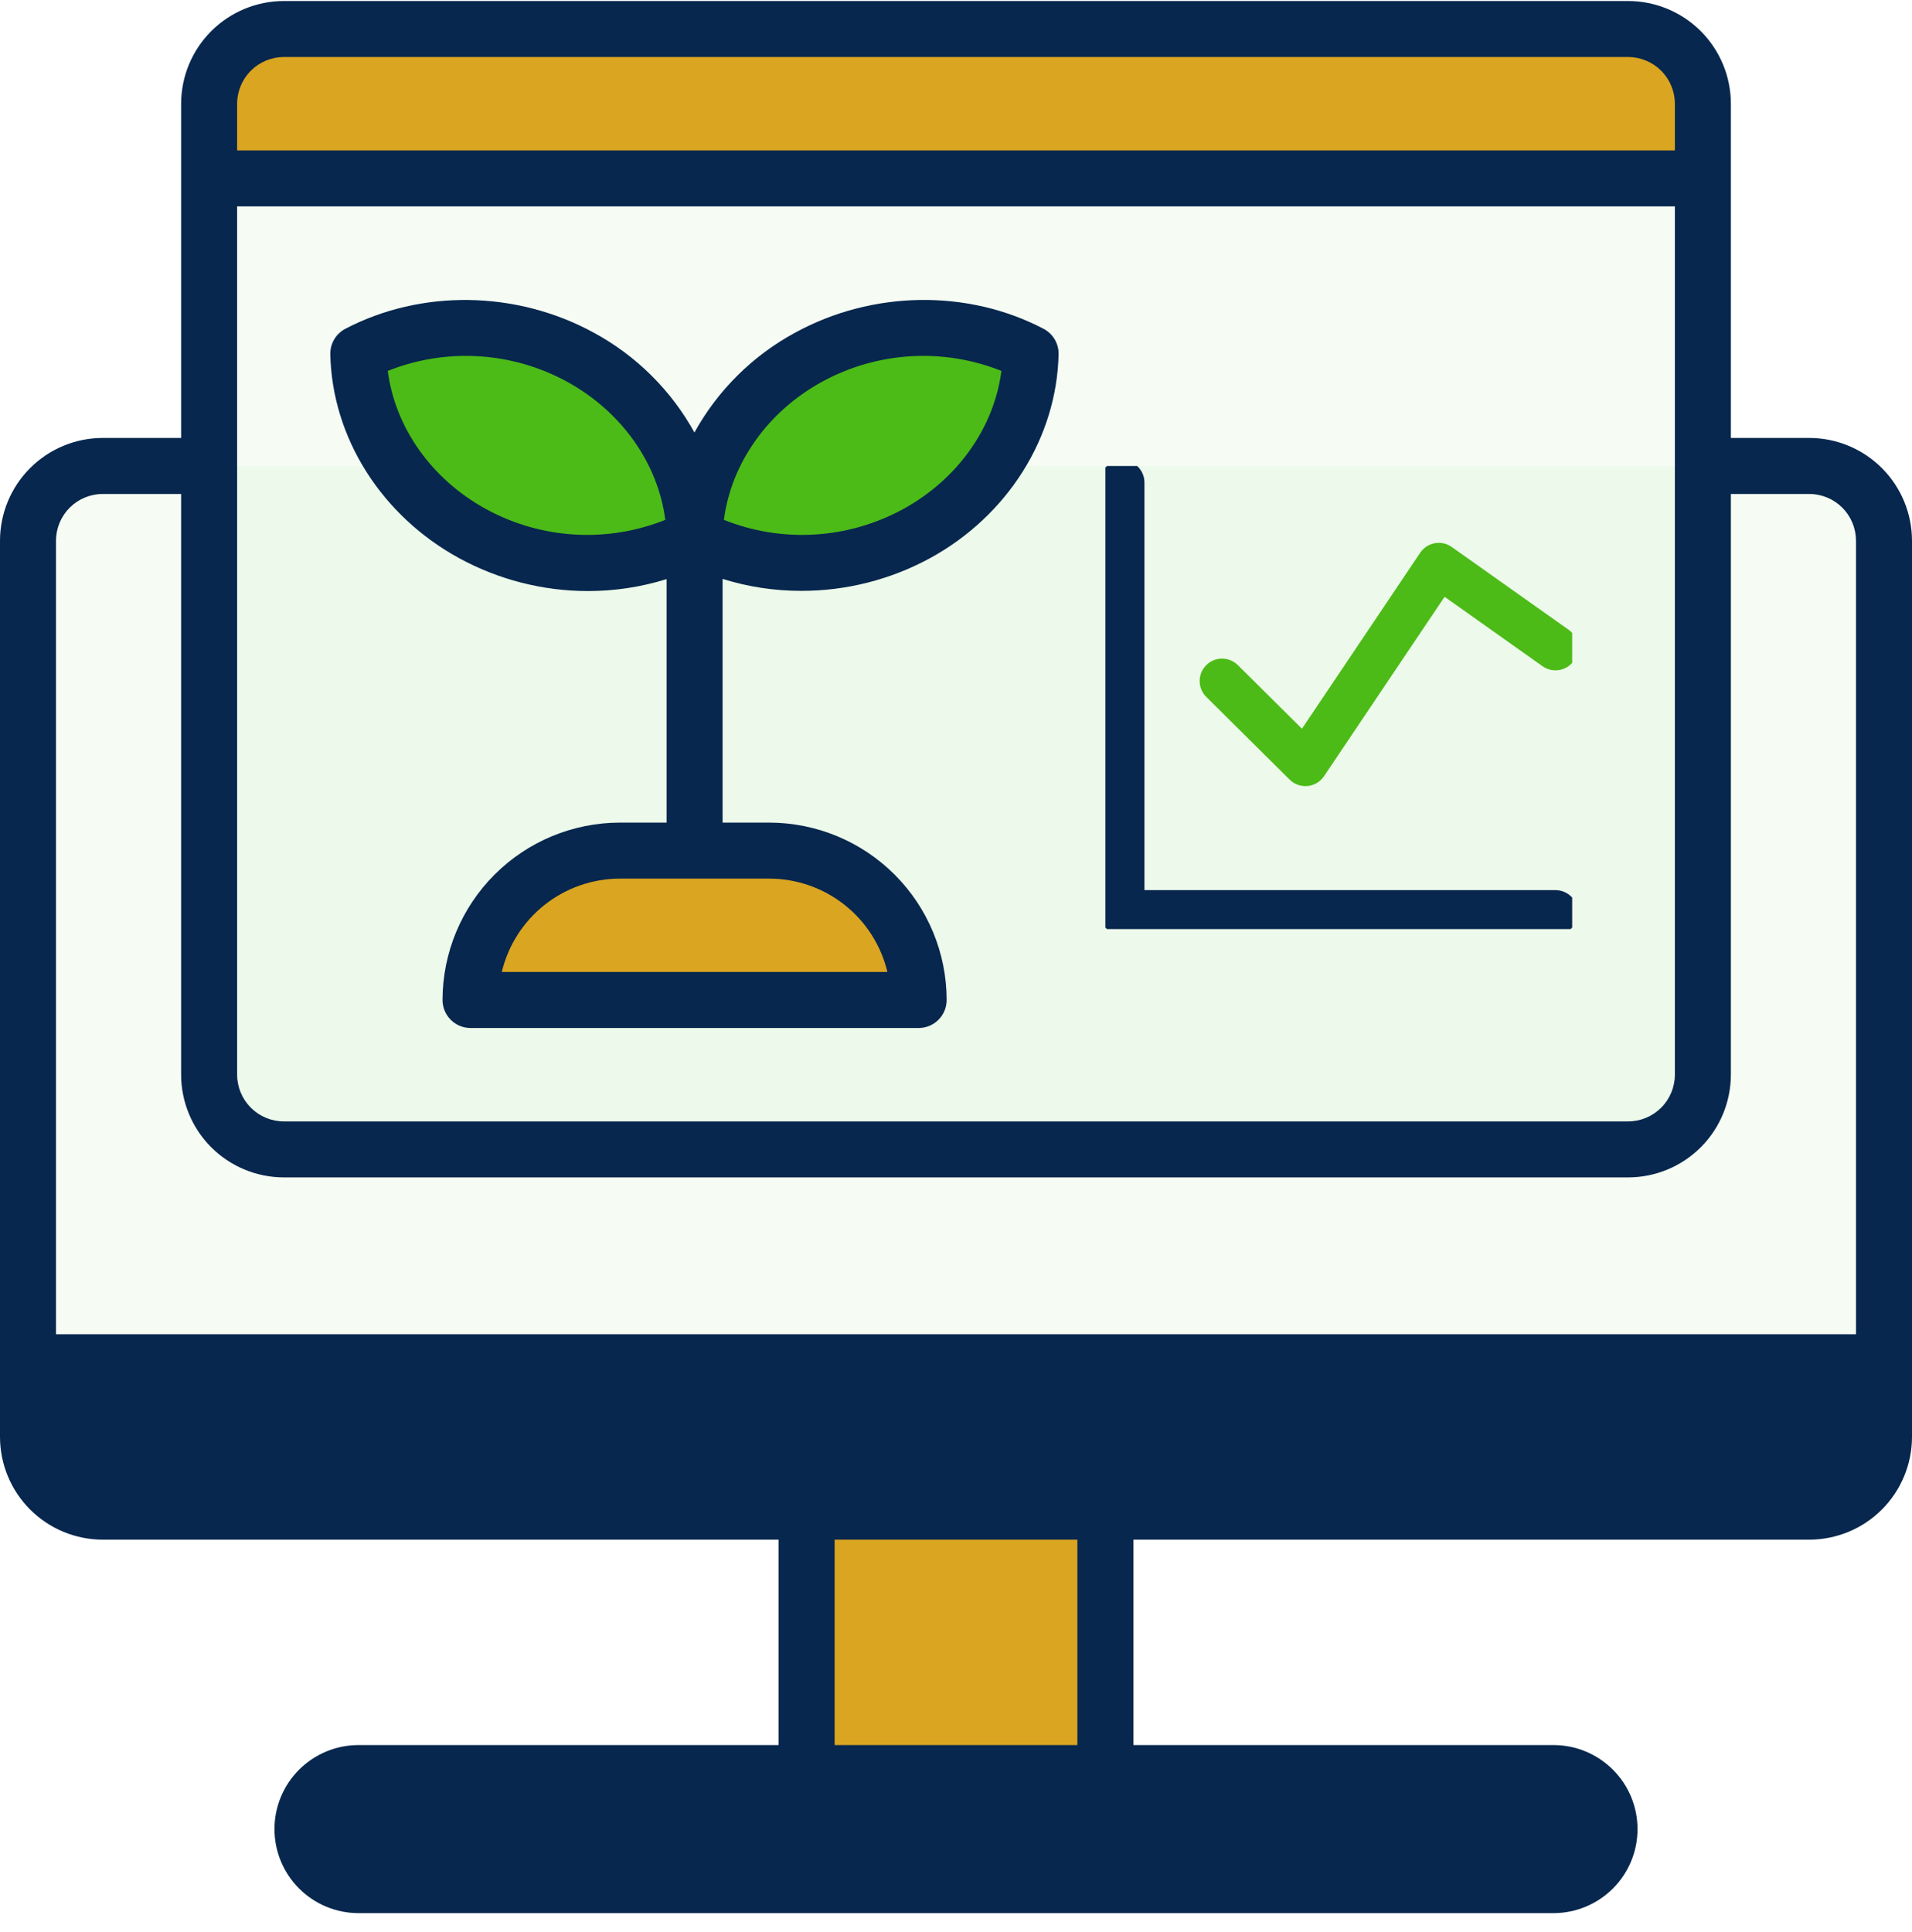
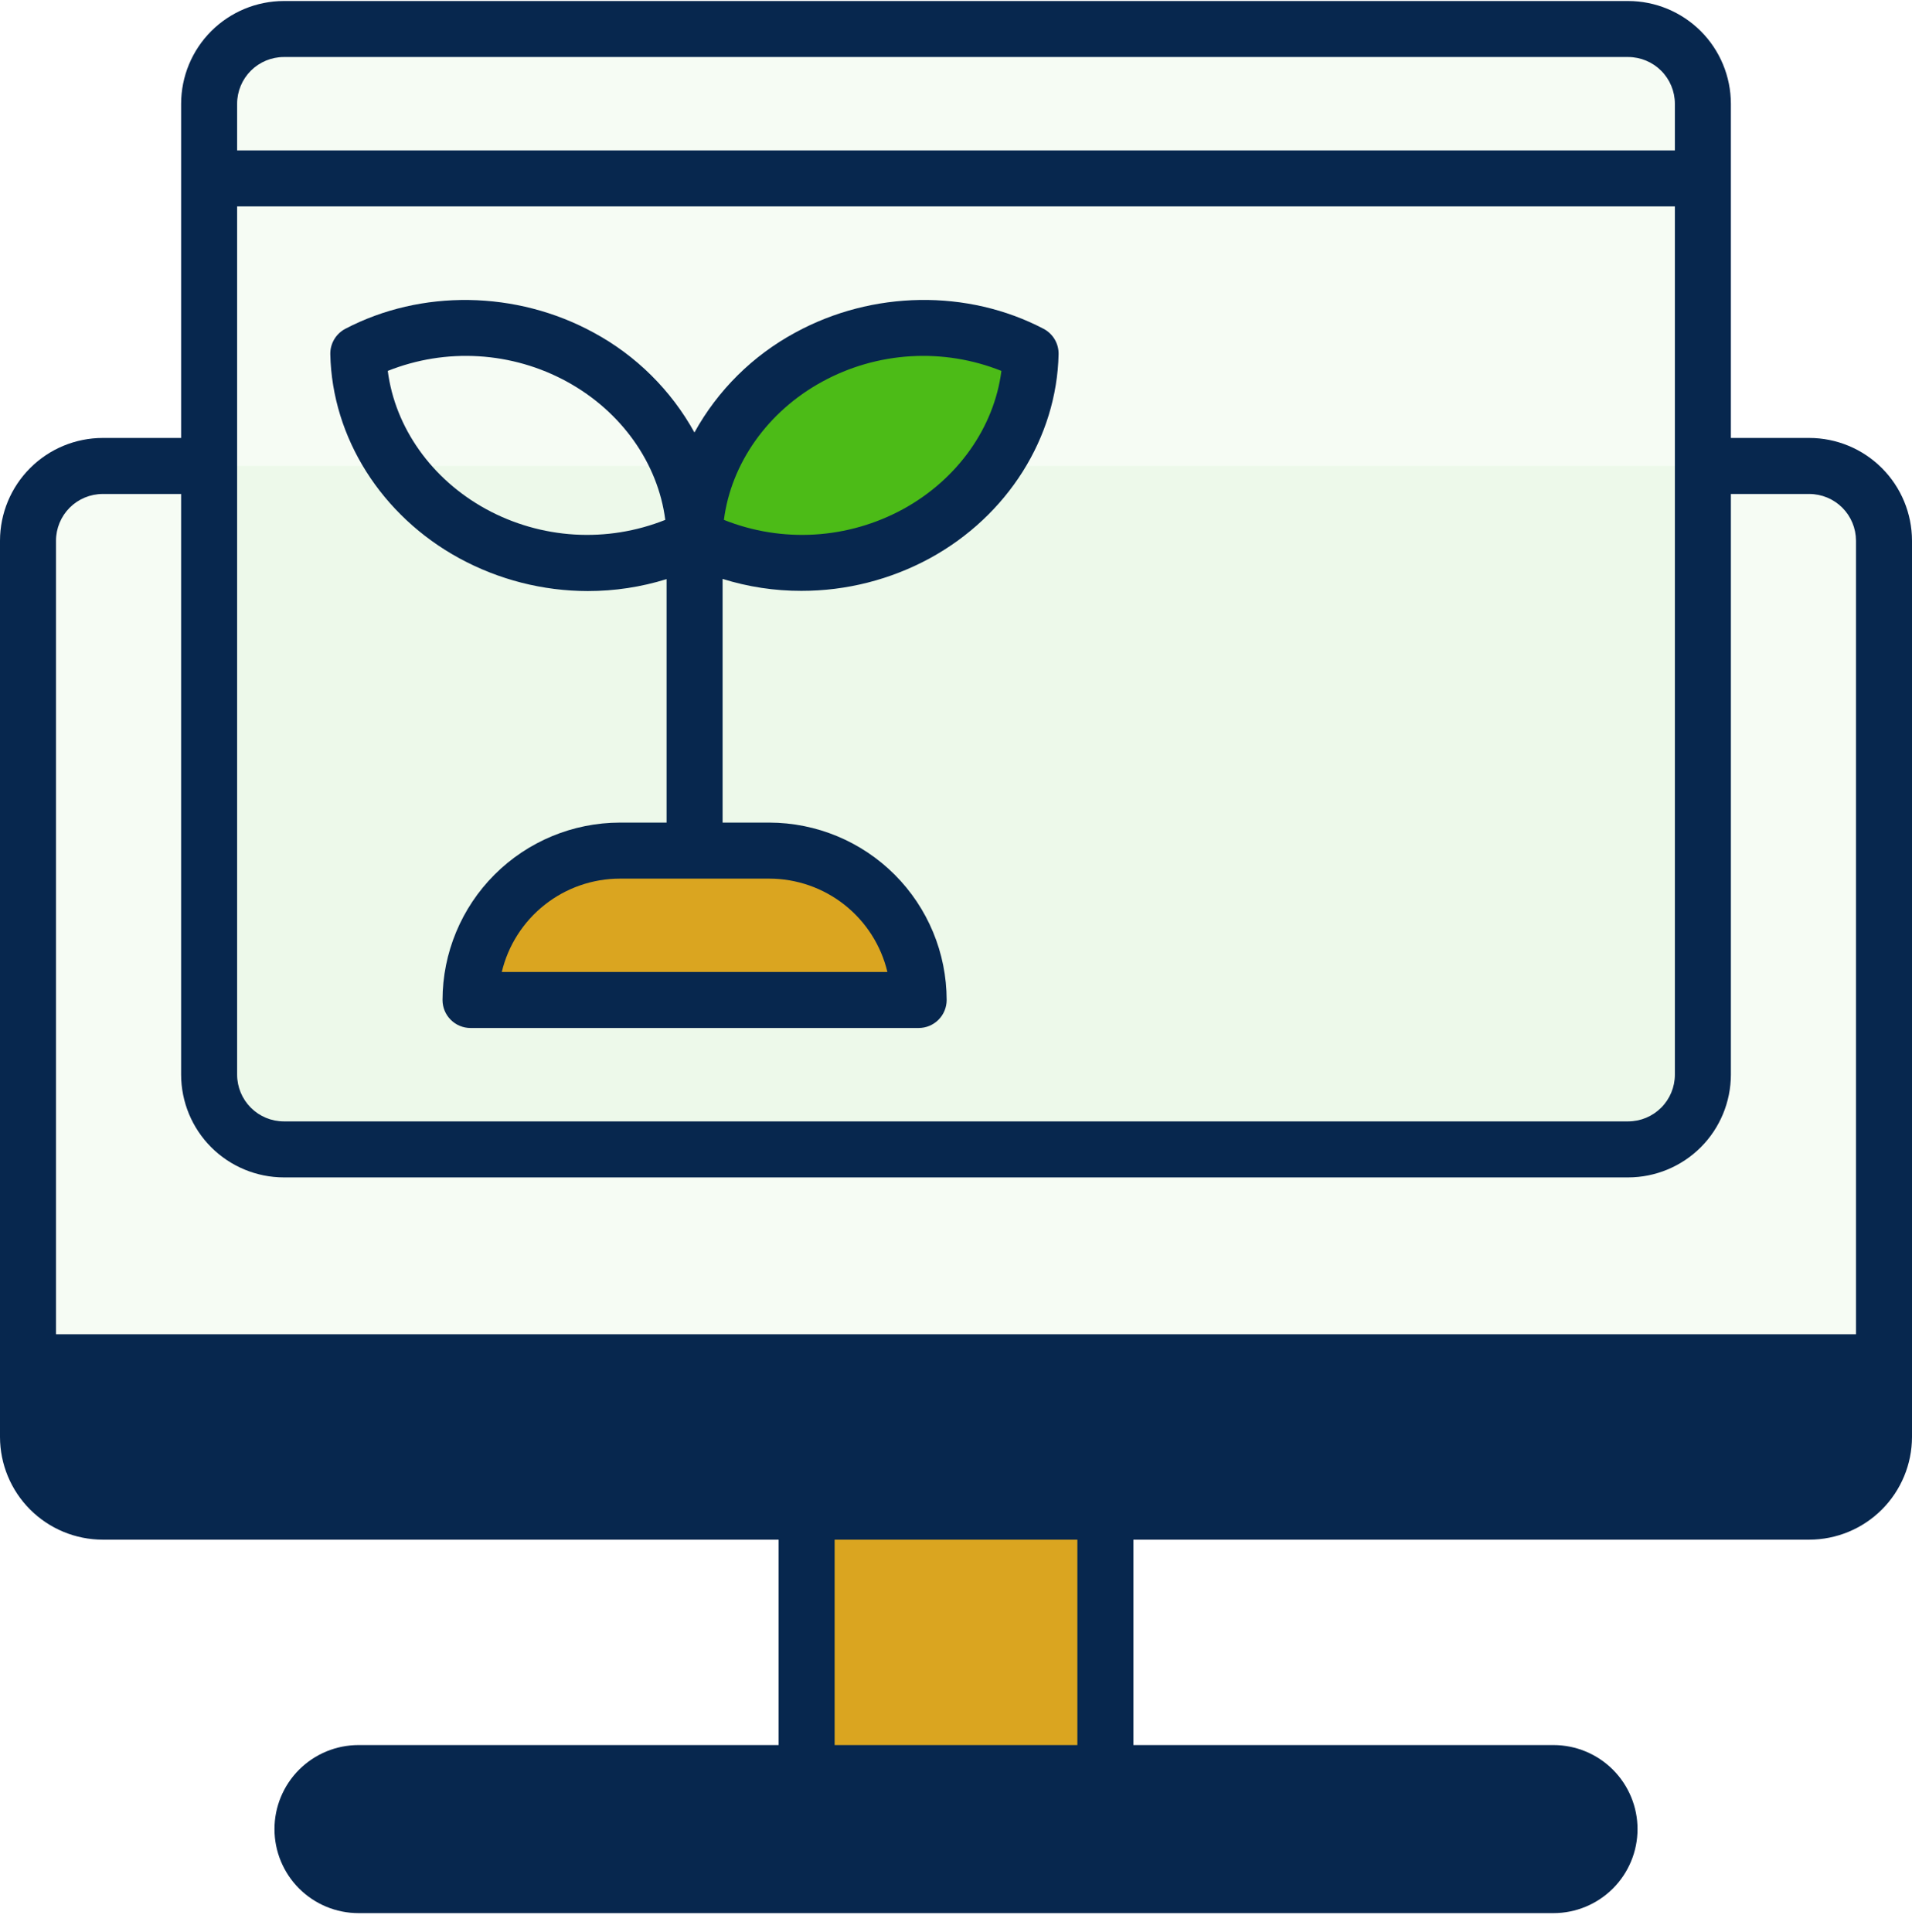
<svg xmlns="http://www.w3.org/2000/svg" width="96" height="97" viewBox="0 0 96 97" fill="none">
  <g clip-path="url(#clip0_571_3658)">
    <path d="M90.844 23.395H5.156C3.085 23.395 1.406 25.073 1.406 27.145V72.144C1.406 74.216 3.085 75.894 5.156 75.894H90.844C92.915 75.894 94.594 74.216 94.594 72.144V27.145C94.594 25.073 92.915 23.395 90.844 23.395Z" fill="#4CBB17" fill-opacity="0.05" />
    <path d="M1.406 72.144C1.406 73.139 1.801 74.093 2.505 74.796C3.208 75.499 4.162 75.894 5.156 75.894H90.844C91.838 75.894 92.792 75.499 93.495 74.796C94.199 74.093 94.594 73.139 94.594 72.144V68.394H1.406V72.144Z" fill="#07274E" />
    <path d="M78 89.019H18C16.447 89.019 15.188 90.279 15.188 91.832C15.188 93.385 16.447 94.644 18 94.644H78C79.553 94.644 80.812 93.385 80.812 91.832C80.812 90.279 79.553 89.019 78 89.019Z" fill="#07274E" />
    <path d="M55.5 75.894H40.5V89.019H55.5V75.894Z" fill="#DAA520" />
    <path d="M81.75 1.457H14.25C12.179 1.457 10.5 3.136 10.5 5.207V53.957C10.5 56.028 12.179 57.707 14.25 57.707H81.75C83.821 57.707 85.5 56.028 85.5 53.957V5.207C85.5 3.136 83.821 1.457 81.75 1.457Z" fill="#4CBB17" fill-opacity="0.05" />
-     <path d="M81.75 1.457H14.25C13.255 1.457 12.302 1.852 11.598 2.555C10.895 3.259 10.5 4.212 10.5 5.207V8.957H85.5V5.207C85.5 4.212 85.105 3.259 84.402 2.555C83.698 1.852 82.745 1.457 81.75 1.457Z" fill="#DAA520" />
    <path d="M31.125 42.707H38.625C40.614 42.707 42.522 43.497 43.928 44.904C45.335 46.31 46.125 48.218 46.125 50.207H23.625C23.625 48.218 24.415 46.31 25.822 44.904C27.228 43.497 29.136 42.707 31.125 42.707Z" fill="#DAA520" />
    <path d="M45.705 26.962C50.416 24.51 53.164 20.464 51.843 17.924C50.521 15.384 45.63 15.312 40.919 17.764C36.207 20.216 33.459 24.262 34.781 26.802C36.102 29.342 40.993 29.414 45.705 26.962Z" fill="#4CBB17" />
-     <path d="M34.968 26.803C36.289 24.263 33.541 20.216 28.83 17.765C24.118 15.313 19.227 15.384 17.906 17.924C16.584 20.464 19.332 24.511 24.044 26.962C28.755 29.414 33.646 29.343 34.968 26.803Z" fill="#4CBB17" />
    <path d="M90.844 21.988H86.906V5.207C86.904 3.84 86.36 2.53 85.394 1.563C84.427 0.597 83.117 0.053 81.75 0.051L14.25 0.051C12.883 0.053 11.573 0.597 10.606 1.563C9.64 2.53 9.096 3.84 9.094 5.207V21.988H5.156C3.789 21.99 2.479 22.534 1.512 23.501C0.546 24.467 0.002 25.778 0 27.145L0 72.144C0.002 73.511 0.546 74.822 1.512 75.788C2.479 76.755 3.789 77.299 5.156 77.301H39.094V87.613H18C16.881 87.613 15.808 88.058 15.017 88.849C14.226 89.64 13.781 90.713 13.781 91.832C13.781 92.951 14.226 94.024 15.017 94.815C15.808 95.606 16.881 96.051 18 96.051H78C79.119 96.051 80.192 95.606 80.983 94.815C81.774 94.024 82.219 92.951 82.219 91.832C82.219 90.713 81.774 89.64 80.983 88.849C80.192 88.058 79.119 87.613 78 87.613H56.906V77.301H90.844C92.211 77.299 93.521 76.755 94.488 75.788C95.454 74.822 95.998 73.511 96 72.144V27.145C95.998 25.778 95.454 24.467 94.488 23.501C93.521 22.534 92.211 21.99 90.844 21.988ZM11.906 10.363H84.094V53.957C84.093 54.578 83.846 55.174 83.406 55.613C82.967 56.053 82.371 56.3 81.75 56.301H14.25C13.629 56.3 13.033 56.053 12.594 55.613C12.155 55.174 11.907 54.578 11.906 53.957V10.363ZM14.25 2.863H81.75C82.371 2.864 82.967 3.112 83.406 3.551C83.846 3.99 84.093 4.586 84.094 5.207V7.551H11.906V5.207C11.907 4.586 12.155 3.99 12.594 3.551C13.033 3.112 13.629 2.864 14.25 2.863ZM5.156 24.801H9.094V53.957C9.096 55.324 9.64 56.634 10.606 57.601C11.573 58.567 12.883 59.111 14.25 59.113H81.75C83.117 59.111 84.427 58.567 85.394 57.601C86.36 56.634 86.904 55.324 86.906 53.957V24.801H90.844C91.465 24.802 92.061 25.049 92.5 25.488C92.939 25.928 93.186 26.523 93.188 27.145V66.988H2.812V27.145C2.813 26.523 3.061 25.928 3.5 25.488C3.939 25.049 4.535 24.802 5.156 24.801ZM79.406 91.832C79.406 92.205 79.258 92.563 78.994 92.826C78.731 93.09 78.373 93.238 78 93.238H18C17.627 93.238 17.269 93.09 17.006 92.826C16.742 92.563 16.594 92.205 16.594 91.832C16.594 91.459 16.742 91.101 17.006 90.838C17.269 90.574 17.627 90.426 18 90.426H78C78.373 90.426 78.731 90.574 78.994 90.838C79.258 91.101 79.406 91.459 79.406 91.832ZM54.094 87.613H41.906V77.301H54.094V87.613ZM90.844 74.488H5.156C4.535 74.487 3.939 74.24 3.5 73.801C3.061 73.361 2.813 72.766 2.812 72.144V69.801H93.188V72.144C93.186 72.766 92.939 73.361 92.5 73.801C92.061 74.24 91.465 74.487 90.844 74.488Z" fill="#07274E" />
    <path d="M23.062 28.029C25.042 29.107 27.26 29.673 29.514 29.675C30.855 29.676 32.188 29.474 33.469 29.075V41.3H31.125C28.764 41.303 26.5 42.242 24.831 43.912C23.161 45.581 22.222 47.845 22.219 50.206C22.219 50.579 22.367 50.937 22.631 51.2C22.894 51.464 23.252 51.612 23.625 51.612H46.125C46.498 51.612 46.855 51.464 47.119 51.2C47.383 50.937 47.531 50.579 47.531 50.206C47.528 47.845 46.589 45.581 44.919 43.912C43.25 42.242 40.986 41.303 38.625 41.3H36.281V29.065C37.561 29.465 38.895 29.667 40.236 29.665C42.489 29.667 44.707 29.104 46.687 28.029C50.595 25.895 53.062 21.969 53.151 17.782C53.156 17.521 53.088 17.264 52.956 17.04C52.823 16.815 52.631 16.632 52.401 16.51C48.583 14.51 43.804 14.581 39.93 16.698C37.797 17.85 36.039 19.591 34.867 21.714C33.695 19.591 31.938 17.85 29.805 16.698C25.931 14.583 21.152 14.512 17.334 16.51C17.104 16.632 16.912 16.815 16.779 17.04C16.647 17.264 16.579 17.521 16.584 17.782C16.672 21.969 19.149 25.895 23.062 28.029ZM44.556 48.8H25.194C25.513 47.466 26.271 46.278 27.347 45.428C28.423 44.577 29.753 44.114 31.125 44.112H38.625C39.996 44.114 41.327 44.577 42.403 45.428C43.479 46.278 44.237 47.466 44.556 48.8ZM41.28 19.164C42.648 18.416 44.164 17.981 45.719 17.887C47.275 17.793 48.832 18.044 50.28 18.622C49.916 21.46 48.086 24.059 45.347 25.559C43.979 26.306 42.463 26.742 40.907 26.836C39.352 26.929 37.794 26.679 36.347 26.101C36.711 23.264 38.541 20.66 41.28 19.164ZM28.47 19.164C31.209 20.664 33.039 23.264 33.403 26.101C31.955 26.679 30.398 26.929 28.843 26.836C27.287 26.742 25.771 26.306 24.403 25.559C21.664 24.059 19.834 21.459 19.47 18.622C20.918 18.044 22.475 17.793 24.03 17.887C25.586 17.981 27.102 18.416 28.47 19.164Z" fill="#07274E" />
    <g clip-path="url(#clip1_571_3658)">
      <path fill-rule="evenodd" clip-rule="evenodd" d="M56.337 23.102C56.958 23.102 57.462 23.605 57.462 24.227V44.691H78.1C78.722 44.691 79.225 45.194 79.225 45.816C79.225 46.437 78.722 46.941 78.1 46.941H56.337C55.716 46.941 55.212 46.437 55.212 45.816V24.227C55.212 23.605 55.716 23.102 56.337 23.102Z" fill="#07274E" />
      <path fill-rule="evenodd" clip-rule="evenodd" d="M72.038 27.272C72.336 27.218 72.644 27.286 72.891 27.461L78.751 31.613C79.258 31.972 79.378 32.674 79.018 33.181C78.659 33.688 77.957 33.808 77.45 33.449L72.532 29.963L66.478 38.971C66.291 39.249 65.99 39.43 65.656 39.463C65.322 39.496 64.99 39.378 64.752 39.142L60.567 34.99C60.126 34.553 60.123 33.84 60.561 33.399C60.998 32.958 61.711 32.955 62.152 33.393L65.37 36.586L71.307 27.751C71.477 27.5 71.74 27.327 72.038 27.272Z" fill="#4CBB17" />
    </g>
  </g>
  <defs>
    <clipPath id="clip0_571_3658">
      <rect width="96" height="96" fill="white" transform="translate(0 0.051)" />
    </clipPath>
    <clipPath id="clip1_571_3658">
-       <rect width="23.438" height="23.25" fill="white" transform="translate(55.5 23.395)" />
-     </clipPath>
+       </clipPath>
  </defs>
</svg>